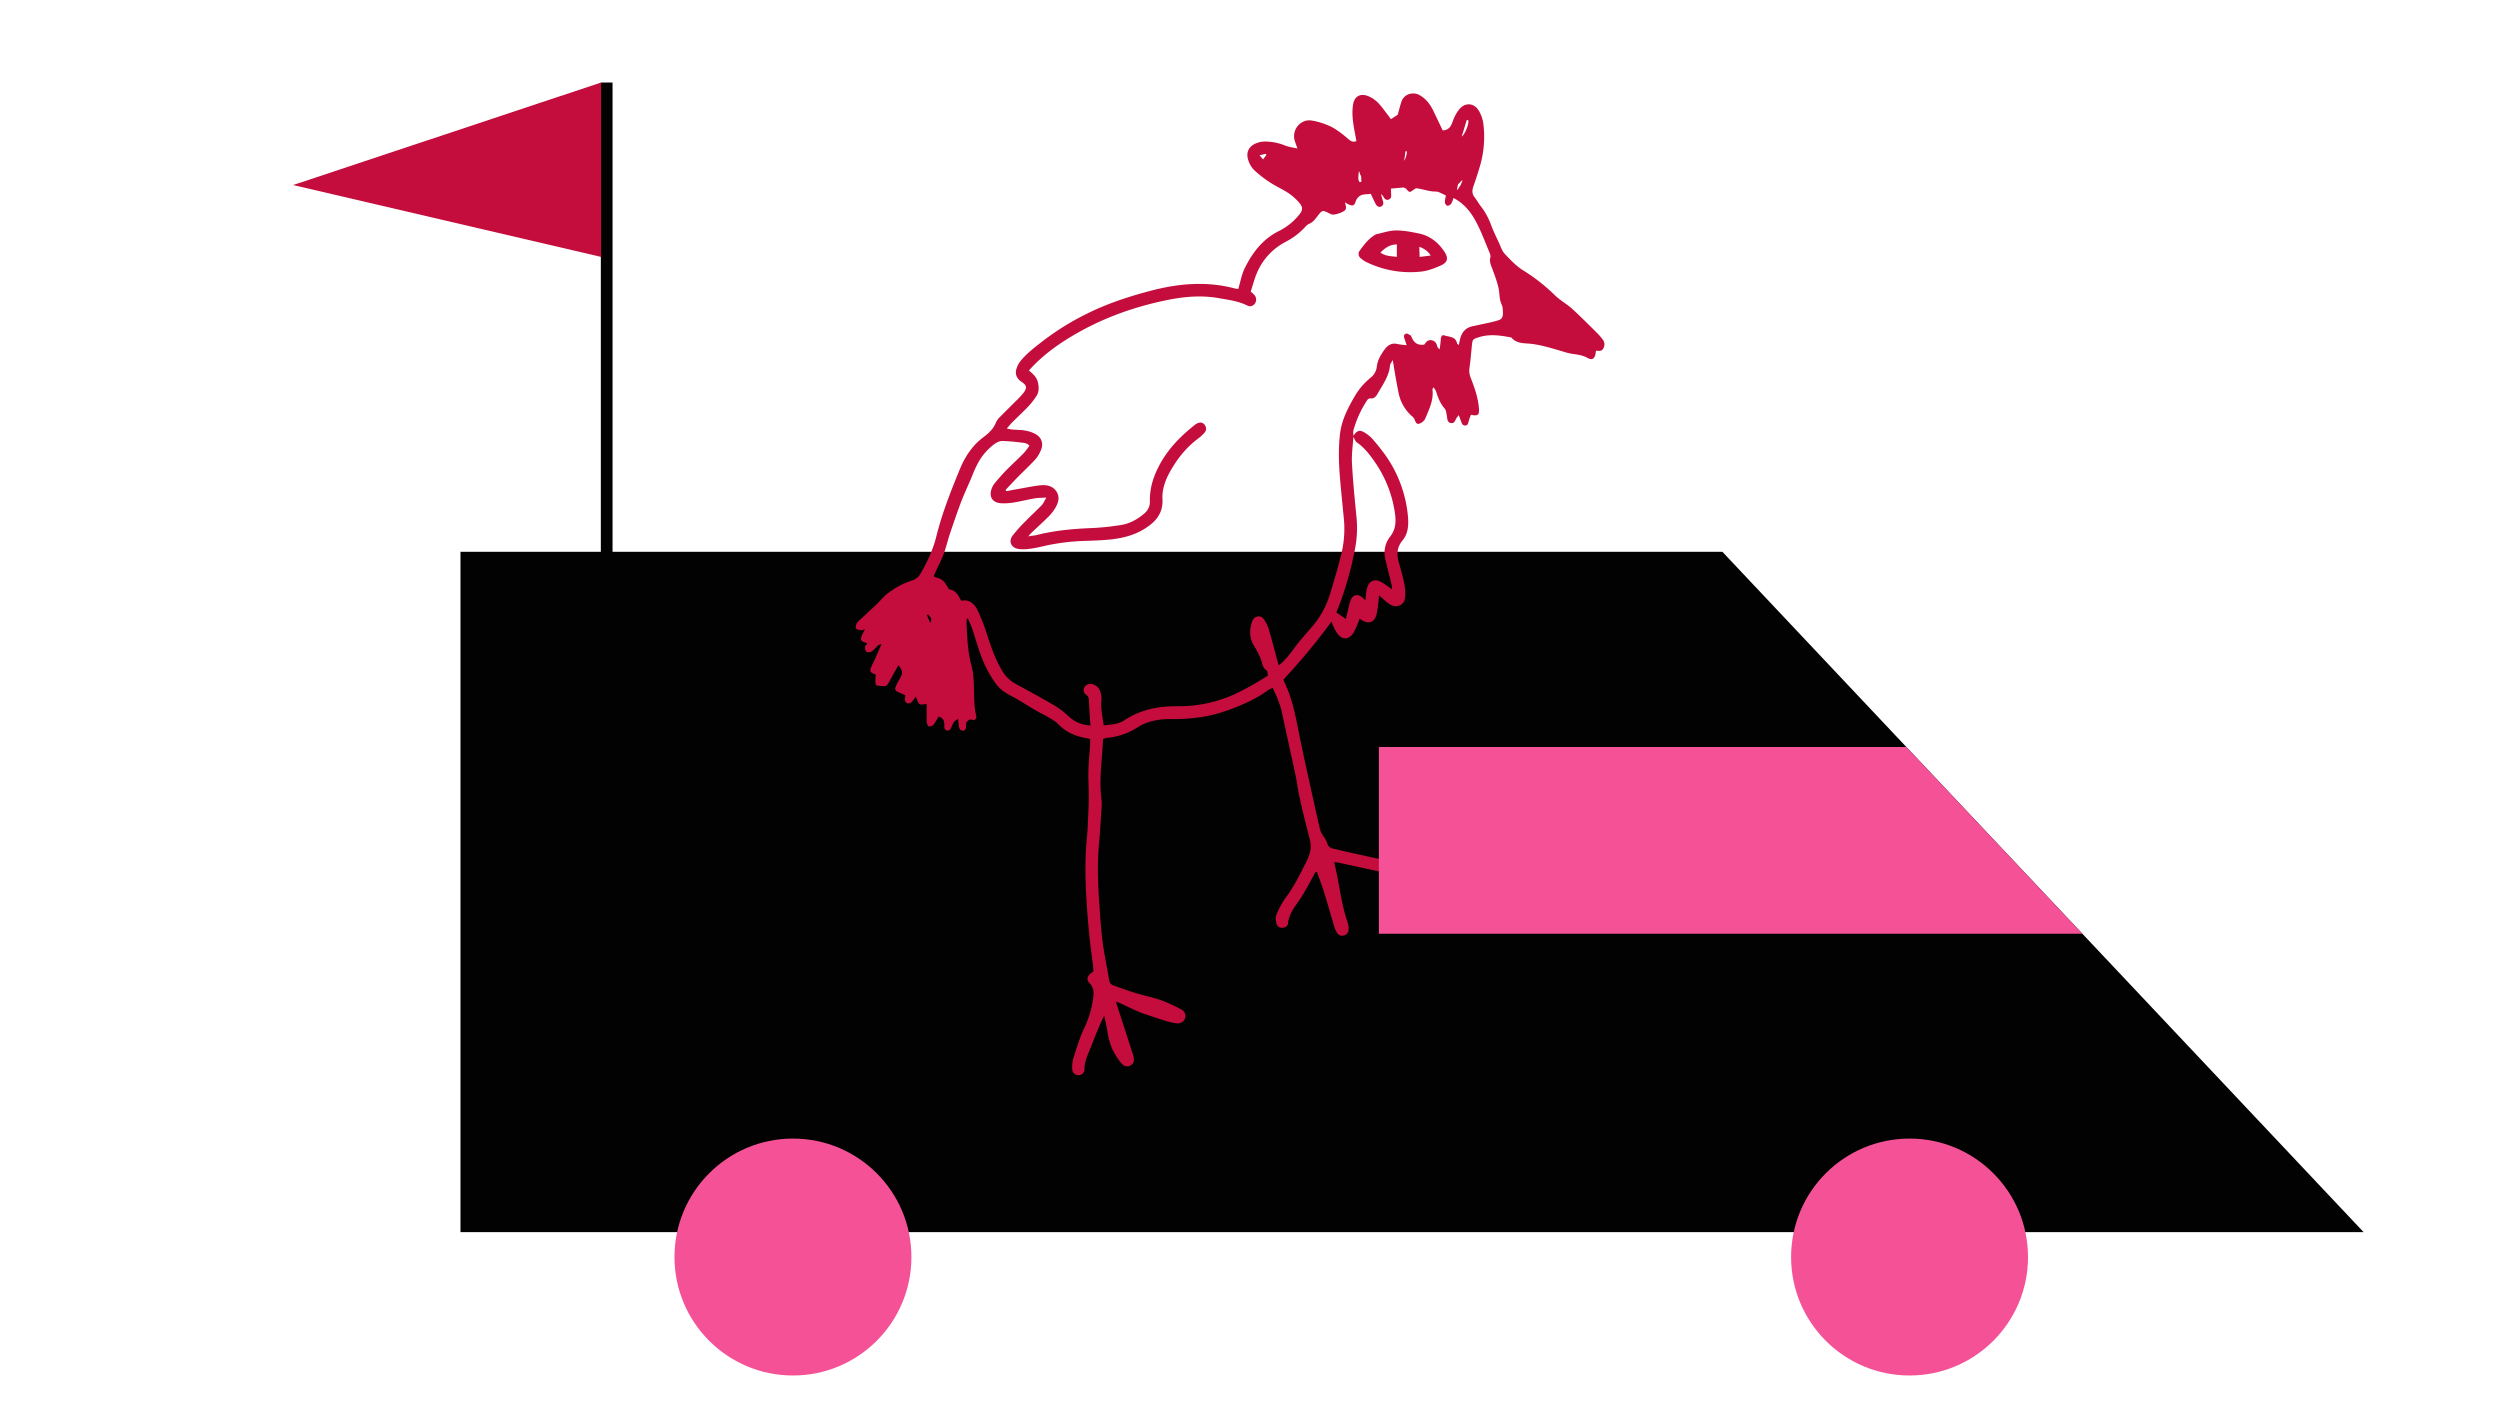
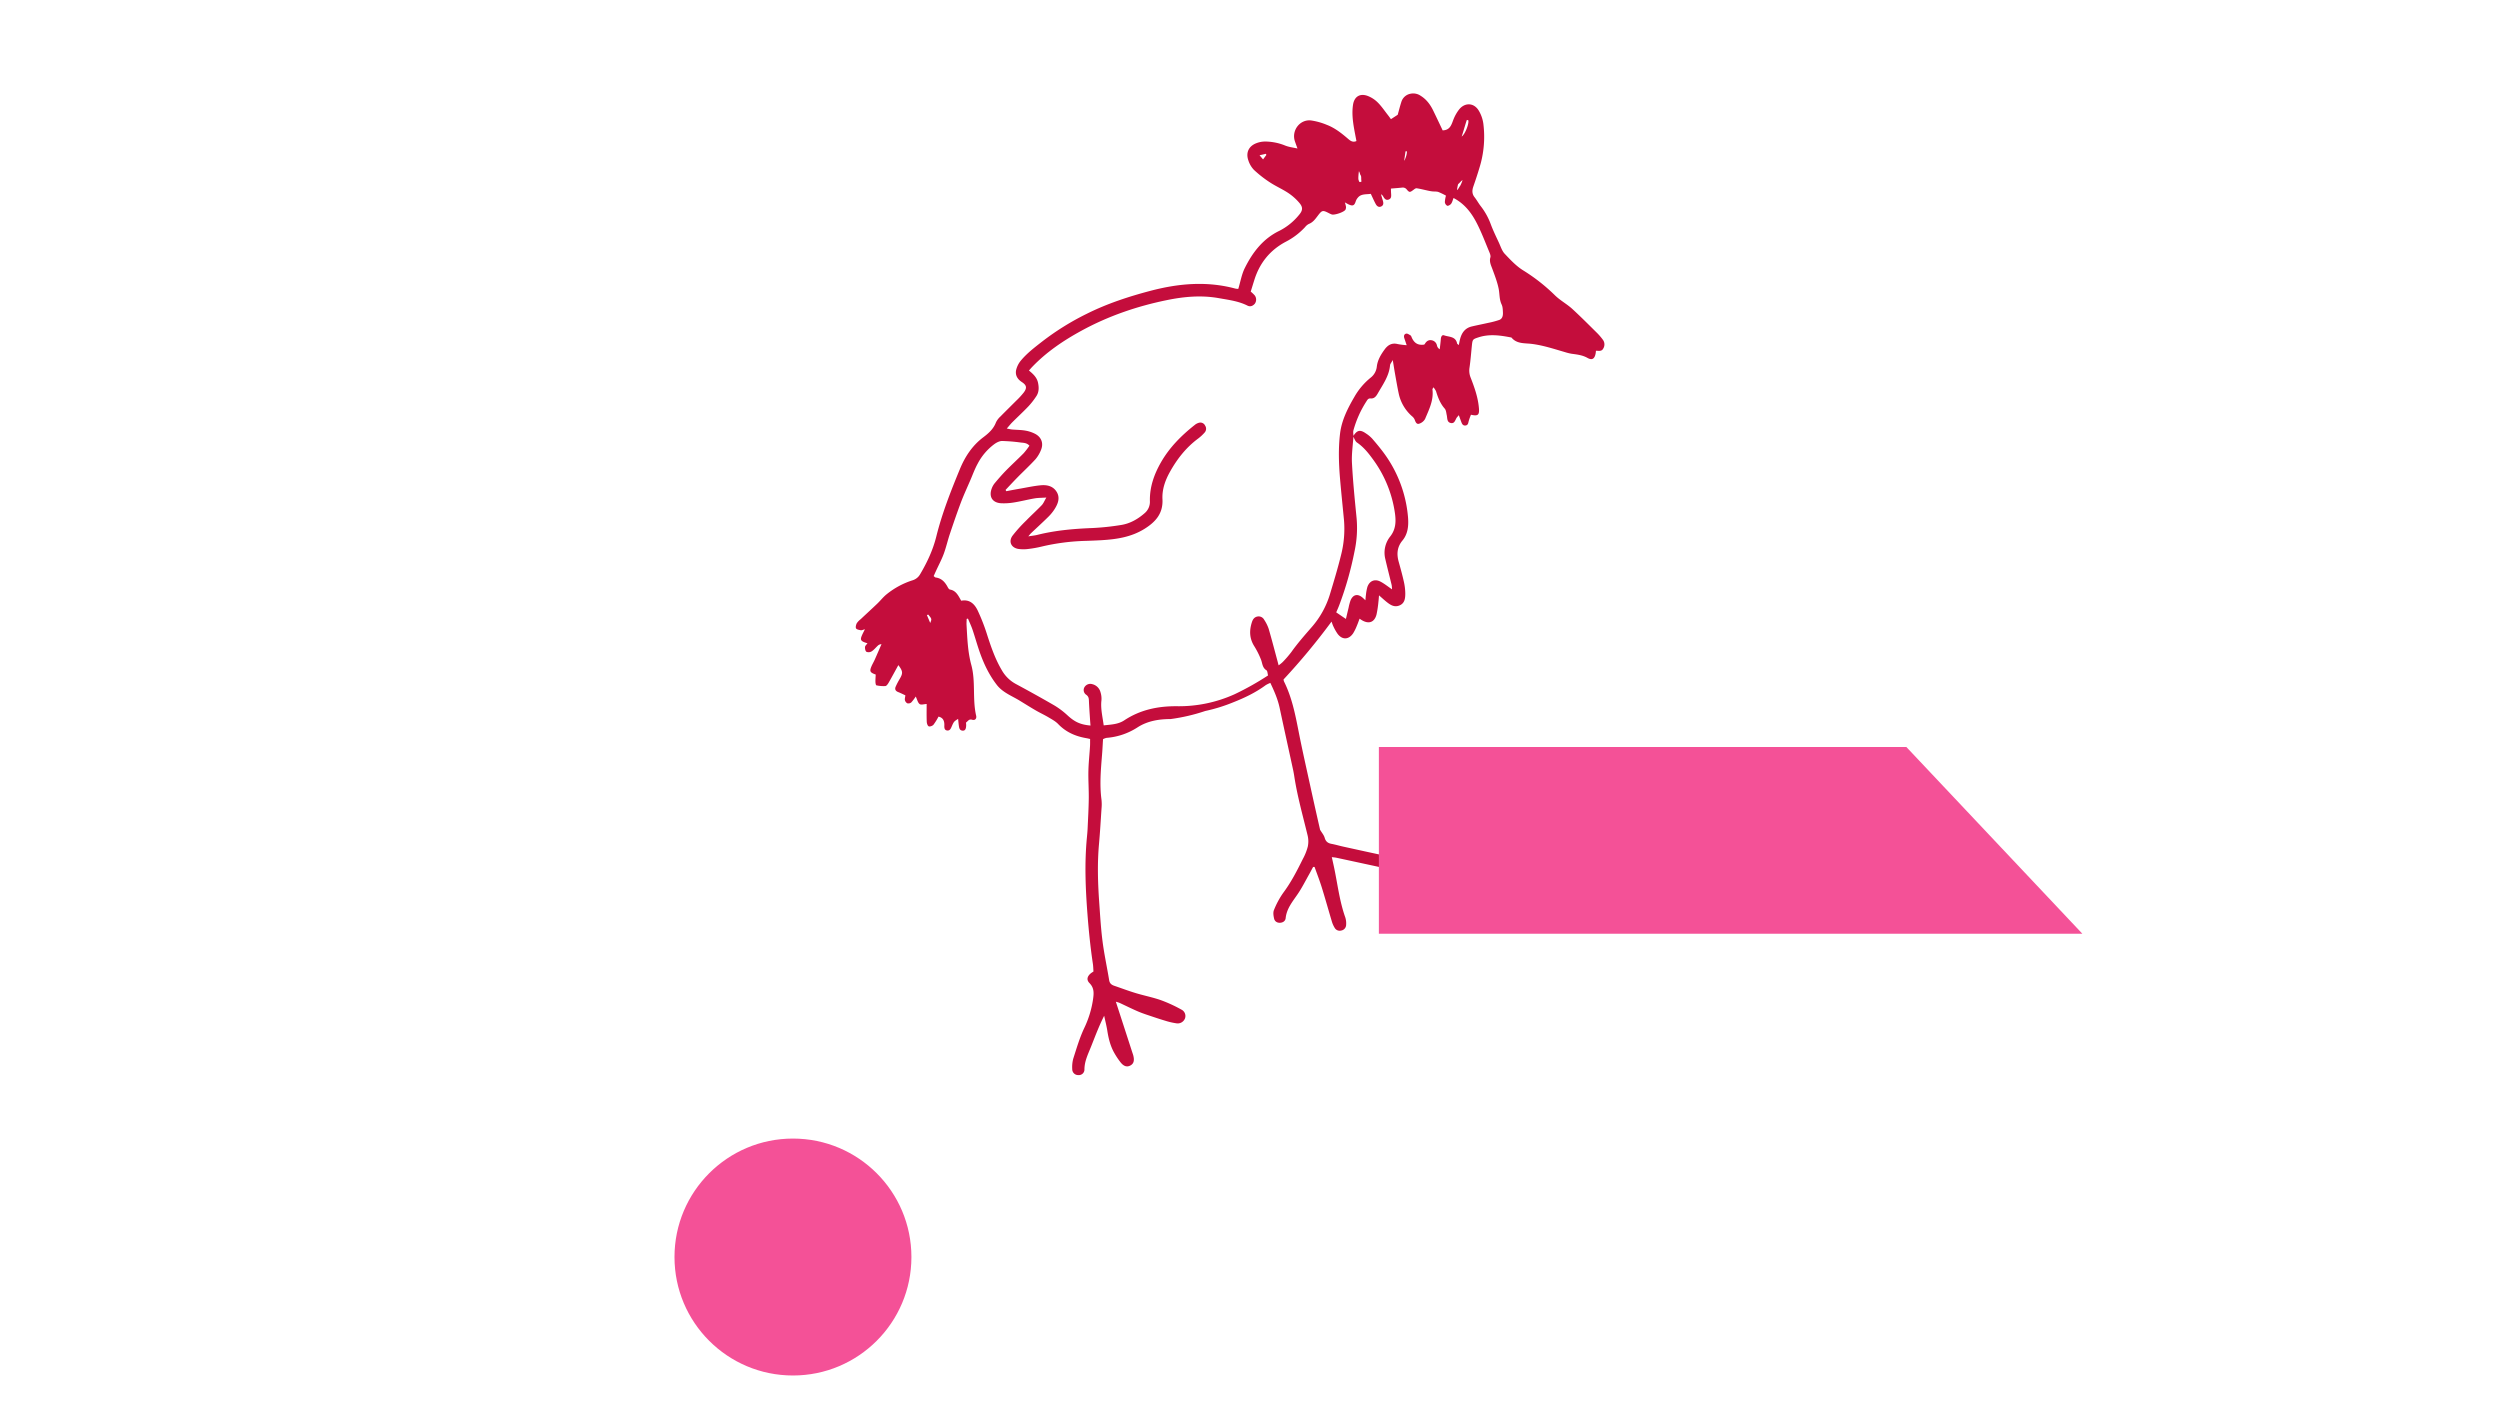
<svg xmlns="http://www.w3.org/2000/svg" viewBox="0 0 1920 1080">
  <defs>
    <style>.cls-1{isolation:isolate;}.cls-2{fill:none;stroke:#020202;stroke-miterlimit:10;stroke-width:9px;}.cls-3{fill:#020202;}.cls-4,.cls-6{fill:#c40d3c;}.cls-4{mix-blend-mode:multiply;}.cls-5{fill:#f45197;}</style>
  </defs>
  <g class="cls-1">
    <g id="Layer_1" data-name="Layer 1">
-       <line class="cls-2" x1="465.94" y1="63.38" x2="465.94" y2="645.42" />
-       <polygon class="cls-3" points="1815.26 946.29 1593.8 946.29 1593.8 946.3 353.65 946.3 353.65 423.78 1322.79 423.78 1464.1 573.71 1599.27 717.12 1815.26 946.29" />
-       <path class="cls-4" d="M1038.31,355.69c.75,14,2.14,28,3.53,42a84.55,84.55,0,0,1-1.53,25.58,258.79,258.79,0,0,1-11.94,41.95c-.76,1.94-1.62,3.84-2.15,5.08l7.44,5.06c.65-2.75,1.34-5.7,2.06-8.65a38.91,38.91,0,0,1,1.5-5.61c2-4.71,5.67-5.37,9.54-1.86.46.42.9.85,1.86,1.78.17-1.71.23-2.89.41-4.05a35.24,35.24,0,0,1,1.12-6.18c1.63-4.69,5.65-6.4,10.07-4.09,3,1.55,5.62,3.72,8.86,5.92a24.59,24.59,0,0,0-.29-3.34c-1.59-6.6-3.31-13.17-4.83-19.78A20,20,0,0,1,1067.7,412c4.35-5.52,4.51-11.58,3.6-17.95a91.43,91.43,0,0,0-16.9-41.32c-3.55-4.9-7.21-9.44-12.26-12.89-1.4-1-2-3.14-2.91-4.76,2.91-4.76,5.3-5.35,9.78-2.22a24.73,24.73,0,0,1,4.82,4c3.45,4,6.91,8.14,10,12.49a96.49,96.49,0,0,1,17.52,47.76c.53,6.34.06,12.8-4.25,18-4.17,5-4.56,10.46-2.88,16.42,1.4,5,2.77,10,3.9,15a43.85,43.85,0,0,1,1.14,9.11c0,3.74-.3,7.68-4.54,9.38-4.08,1.64-7.18-.61-10.13-3-1.69-1.37-3.28-2.85-5.51-4.79-.18,2.14-.25,3.38-.41,4.61a84.09,84.09,0,0,1-1.49,10.06c-1.56,6-5.8,7.57-11.09,4.51-.67-.38-1.28-.84-1.93-1.26-.76,2-1.38,3.82-2.15,5.58a36.51,36.51,0,0,1-2.79,5.64c-3.4,5-8.3,5.21-11.93.44A36.65,36.65,0,0,1,1024,481c-.55-1.1-.88-2.29-1.38-3.61a504.31,504.31,0,0,1-36.86,44.44,6.58,6.58,0,0,0,.34,1.52c6,12,8.6,25,11.17,38.07,2.74,14,5.89,27.85,8.93,41.75q3.72,17.05,7.62,34.07a15,15,0,0,0,1.83,3.83c1.17,2.07,2.9,4,3.53,6.16.85,3,2.55,4.2,5.38,4.71,3,.56,6,1.46,9,2.12,11.54,2.53,23.07,5.11,34.64,7.49,6.33,1.31,12.76,2.13,19.11,3.4,3,.61,4.72,3,4.44,5.47s-2.31,4.3-5.61,4.13a53.07,53.07,0,0,1-8.56-1.33c-16.46-3.51-32.9-7.1-49.35-10.64-1-.22-2.09-.28-3.57-.47.65,2.95,1.22,5.44,1.75,7.94,2.7,12.81,4.17,25.88,8.59,38.31a15.12,15.12,0,0,1,.66,5.73,4.53,4.53,0,0,1-3.85,4.41,4.41,4.41,0,0,1-5-2.19,20,20,0,0,1-2-4.4c-2.65-8.83-5.11-17.72-7.85-26.53-1.65-5.31-3.68-10.5-5.54-15.75l-1.1,0c-1,1.8-1.91,3.62-2.92,5.4-2.95,5.21-5.62,10.61-9,15.54-3.91,5.76-8.43,11.06-9.18,18.4-.22,2.11-1.94,3.37-4.1,3.54-2.38.19-4.29-1-4.79-3.24s-.87-4.72-.08-6.58a64,64,0,0,1,7.12-13.19c6.07-8.11,10.59-17,15.06-26a41.94,41.94,0,0,0,3.77-9.43,19.34,19.34,0,0,0-.1-8.53c-3.61-14.93-7.8-29.72-10.18-44.93-.27-1.76-.56-3.52-.93-5.26-3.46-16-7-31.92-10.4-47.9-1.43-6.67-4.11-12.8-7.14-19.15a23.7,23.7,0,0,0-3.51,1.7c-7.75,5.72-16.38,9.83-25.25,13.31a126.51,126.51,0,0,1-21.26,6.57A142.33,142.33,0,0,1,899,552.24c-8.73,0-17.47,1.37-25.11,6.2a50.88,50.88,0,0,1-24,8.23,11.24,11.24,0,0,0-2.76,1c-.25,4-.43,7.89-.74,11.74-.93,11.62-2,23.22-.43,34.88a34.24,34.24,0,0,1,0,6.79c-.59,9-1.12,18.1-1.93,27.12-1.33,14.88-.9,29.73.15,44.59.71,10,1.27,20,2.55,30s3.46,20,5.1,30c.4,2.48,1.83,3.59,4,4.32,5.37,1.82,10.67,3.85,16.09,5.49,6.5,2,13.23,3.28,19.63,5.52a109.57,109.57,0,0,1,15.81,7.27,5.48,5.48,0,0,1,2.74,6.67,6,6,0,0,1-6.62,3.85,55.5,55.5,0,0,1-8.94-2.1c-4-1.19-8-2.54-12-3.89-3.06-1-6.14-2.07-9.09-3.36-4.6-2-9.09-4.26-13.65-6.36a23.35,23.35,0,0,0-2.83-.88c4.28,13.17,8.47,26.08,12.66,39,.25.77.55,1.53.74,2.31,1,4,.28,6.31-2.25,7.67s-5,.76-7.53-2.43a57,57,0,0,1-5.07-7.68c-2.84-5.17-4.2-10.82-5.11-16.63-.61-3.84-1.59-7.63-2.41-11.45-4,7.87-6.89,15.72-10,23.52-2.25,5.71-5.09,11.17-5.15,17.57a4.29,4.29,0,0,1-4.72,4.47,4.52,4.52,0,0,1-4.65-4.61,24.68,24.68,0,0,1,.82-8.15c2.52-7.85,4.85-15.84,8.35-23.26a76.46,76.46,0,0,0,6.8-22.12c.66-4.7,1-8.74-2.75-12.53-2.46-2.52-1.72-5.21,1.08-7.51.6-.49,1.29-.88,2-1.37-.15-2.07-.16-4-.45-5.93-1.87-12.47-3.14-25-4.12-37.59-1.54-19.89-2.38-39.71-.45-59.59.21-2.25.43-4.51.53-6.77.34-7.6.78-15.19.88-22.79.09-7.1-.43-14.21-.28-21.31.13-6.3.84-12.59,1.23-18.89.12-1.89.06-3.79.08-5.71-1.21-.27-2-.47-2.77-.6-8.35-1.42-15.74-4.6-21.75-10.86-2.07-2.15-4.88-3.65-7.49-5.2-3.17-1.89-6.55-3.43-9.74-5.29-4.17-2.42-8.26-5-12.38-7.51-6-3.68-12.91-6.17-17.45-12-6.22-8-10.45-17.09-13.68-26.65-1.77-5.21-3.25-10.52-5-15.72-1-2.94-2.35-5.76-3.55-8.64l-1,.26c0,1.54-.17,3.09-.08,4.63.58,10.31.93,20.68,3.65,30.71,3.47,12.79.75,26.13,3.73,39,.52,2.22-.87,3.77-3,3.11-2.66-.82-3.28,1.16-4.78,2.12,0,.73.12,1.36.11,2-.05,3-.84,4.35-2.69,4.24-2.37-.13-2.67-2-2.93-3.8s-.37-3.31-.57-5.24c-3.17,2-3.23,1.93-5.08,6.2-.7,1.62-1.48,3-3.45,2.7s-2.11-2-2.05-3.77c.12-3.24-.7-6-4.48-6.87a44.89,44.89,0,0,1-3.87,6.25c-.76.88-2.77,1.61-3.66,1.2s-1.46-2.31-1.5-3.59c-.18-4.62-.07-9.26-.07-13.56-1.92.08-4.26.89-5.38.06-1.43-1.06-1.87-3.45-3-5.79a32.42,32.42,0,0,1-3.46,4.55,3.49,3.49,0,0,1-3,.66,3.7,3.7,0,0,1-1.84-2.42c-.25-1,.17-2.22.34-3.7-1.79-.82-3.58-1.76-5.46-2.48-2.08-.8-2.84-2.16-2-4.16a56.35,56.35,0,0,1,3.12-6c2.56-4.34,2.48-5.93-1.06-10.57-2.54,4.63-4.94,9.12-7.48,13.54-.59,1-1.58,2.47-2.5,2.55a25.07,25.07,0,0,1-6.89-.57c-.41-.08-.7-1.67-.72-2.57-.05-1.91.13-3.83.21-5.7-4.36-1.54-4.87-2.48-3.28-6.27.75-1.78,1.77-3.46,2.56-5.23,1.75-3.93,3.44-7.88,5.16-11.82a4.19,4.19,0,0,0-2.92,1.22c-1.54,1.43-2.88,3.16-4.61,4.27a4.54,4.54,0,0,1-4,.37c-.85-.51-1.23-2.44-1.13-3.69.08-1,1.2-1.87,1.9-2.87-5.21-1.5-5.78-2.5-4.29-6,.61-1.45,1.37-2.83,2.31-4.76-1.44.36-2.37.88-3.19.74-1.31-.23-3.15-.56-3.63-1.46s0-2.78.59-3.93a13.82,13.82,0,0,1,3-3.11c4.24-4,8.54-7.91,12.75-11.94,2.43-2.32,4.52-5.05,7.13-7.15a61,61,0,0,1,20-10.78,10,10,0,0,0,5.82-4.74c5.38-9.1,9.81-18.58,12.37-28.89,4.42-17.8,11.13-34.83,18.1-51.73,3.91-9.48,9.45-18,17.86-24.36,4.1-3.09,7.91-6.41,9.83-11.48a14.81,14.81,0,0,1,3.49-4.62c4-4.06,8-8,12-12a60.48,60.48,0,0,0,5.9-6.41c2.61-3.53,2.21-5.57-1.49-8-3.54-2.31-5.26-5.49-4.34-9.46a18,18,0,0,1,3.68-7.14c4.69-5.61,10.48-10,16.24-14.5A202.53,202.53,0,0,1,834.62,241c15.6-7.79,32-13.18,48.79-17.61,21.56-5.69,43.31-7.67,65.24-1.78a13.59,13.59,0,0,0,2.35.26c1.7-5.61,2.6-11.2,5-16,6-12.08,14-22.55,26.59-28.62a46.77,46.77,0,0,0,15-12.12c2.88-3.35,3.24-5.78.48-9.12a40.68,40.68,0,0,0-8.55-7.7c-4.57-3.05-9.69-5.26-14.27-8.28a88.43,88.43,0,0,1-12.18-9.52,18.7,18.7,0,0,1-4.36-7.41c-2.07-6,.41-11,6.34-13.19a18.55,18.55,0,0,1,6.61-1.21,41.35,41.35,0,0,1,15.14,3c3.06,1.28,6.51,1.62,9.67,2.36-.45-1.27-1.21-3.32-1.93-5.37-2.9-8.29,3.65-17.16,12.33-16.19a50.22,50.22,0,0,1,12.07,3.36c6.28,2.39,11.5,6.55,16.54,10.9,1.79,1.55,3.63,2.76,6.26,1.56-.56-3-1.17-6-1.7-9-1.1-6.23-1.88-12.51-.92-18.83s5.31-9,11.22-6.83a22,22,0,0,1,7.64,4.92c3,2.94,5.33,6.48,7.93,9.78.88,1.11,1.69,2.29,2.33,3.16l5.21-3.38c.91-3.26,1.76-6.72,2.86-10.08a9.08,9.08,0,0,1,7-6.08,10.09,10.09,0,0,1,7.86,1.65c4.42,2.75,7.35,6.77,9.57,11.36,2.52,5.2,5,10.43,7.22,15.14,6.16-.18,6.87-5,8.58-9.08a31,31,0,0,1,3.85-6.7c4.39-5.78,11.51-5.64,15.27.56a26.67,26.67,0,0,1,3.53,9.94,80,80,0,0,1-3,34.09c-1.43,4.79-3,9.54-4.66,14.29-1,2.92-1.14,5.61.93,8.23,1.7,2.15,3,4.61,4.68,6.77a51.55,51.55,0,0,1,7.75,13.93c1.8,4.85,4.09,9.52,6.27,14.22,1.36,2.93,2.35,6.29,4.47,8.54,4.43,4.68,9,9.6,14.42,12.89A139.26,139.26,0,0,1,1194.4,227a40.85,40.85,0,0,0,3.7,3.11c3.2,2.44,6.67,4.59,9.6,7.31,6.52,6,12.8,12.33,19.12,18.58a45.63,45.63,0,0,1,4.08,4.79,6,6,0,0,1,.43,6.83c-1.27,2.51-3.49,1.72-5.65,1.77-.07.68-.1,1.31-.21,1.93-.75,4.25-2.72,5.59-6.3,3.55-3.83-2.17-7.92-2.6-12.08-3.17a36.74,36.74,0,0,1-5.12-1.25c-8.53-2.46-16.9-5.29-25.85-6.37-5.12-.62-11.21.12-15.23-4.75-.17-.2-.59-.22-.9-.27-8.15-1.56-16.29-2.66-24.46,0-4.46,1.47-4.63,1.54-5.13,6.37-.58,5.63-1,11.28-1.81,16.88a14.36,14.36,0,0,0,.8,7.53c3,7.7,5.79,15.48,6.44,23.82.39,5.07-.77,6.07-6.13,4.86a41.89,41.89,0,0,0-1.8,5.12c-.33,1.53-.57,2.93-2.39,3.14s-2.6-1-3.14-2.47c-.63-1.69-1.25-3.39-2-5.46-.74.87-1,1.21-1.34,1.56-1.44,1.74-1.65,5.21-4.92,4.44-3-.71-2.48-3.76-3-6-.39-1.7-.49-3.78-1.53-5-3.45-3.9-5.22-8.5-6.69-13.33a15.28,15.28,0,0,0-2-3.09c-.51,1-.81,1.3-.78,1.56,1.08,8.3-2.58,15.48-5.63,22.72a7.89,7.89,0,0,1-4.65,3.72c-2,.6-2.78-1.5-3.42-3.29a7.24,7.24,0,0,0-2.09-2.56,32,32,0,0,1-10-16.84c-1.06-4.9-1.9-9.84-2.78-14.77-.62-3.43-1.14-6.87-1.9-11.46-1.11,2.09-2,3-2.08,4-.73,8.26-5.48,14.73-9.39,21.58-1.26,2.21-2.68,4.18-5.56,3.92-1.9-.17-2.5,1.16-3.28,2.36a80.1,80.1,0,0,0-9.88,22.08c-.4,1.43,0,3.08,0,4.63C1039,342,1037.94,348.88,1038.31,355.69ZM750.93,469a149.45,149.45,0,0,1,7.34,19c3,9.28,6.17,18.41,11.19,26.83A27.11,27.11,0,0,0,780,525.2c10.11,5.45,20.17,11,30.08,16.77a61.41,61.41,0,0,1,10,7.64c5.28,4.79,9.6,6.91,17.42,7.61-.12-1.6-.26-3.11-.35-4.62-.31-4.82-.67-9.65-.86-14.48-.07-1.85-.31-3.23-2-4.49a4.34,4.34,0,0,1-1.34-6,5.22,5.22,0,0,1,5.93-2.19,8.55,8.55,0,0,1,6.3,6.16,16.55,16.55,0,0,1,.73,6.22c-.75,6.4.84,12.51,1.73,19.27,5.58-.64,11.09-.74,15.83-3.89,12.19-8.07,25.69-10.89,40.11-10.82a103.85,103.85,0,0,0,44.73-9.27,216.56,216.56,0,0,0,25.56-14.38c-.42-1.42-.39-3.45-1.29-4-3.21-2-3-5.47-4.22-8.37a62.52,62.52,0,0,0-5-9.95c-3.83-6-4-12.11-1.88-18.62.71-2.17,1.83-3.78,4.14-4.28A4.8,4.8,0,0,1,970.9,476a29.62,29.62,0,0,1,3.43,6.9c2.45,8.38,4.63,16.84,6.91,25.27.2.75.39,1.5.73,2.82a26.81,26.81,0,0,0,3.12-2.51,83.7,83.7,0,0,0,6.66-7.7c4.87-6.86,10.4-13.12,15.92-19.46a68.41,68.41,0,0,0,13.73-24.95c3-9.91,6-19.84,8.47-29.89a81.24,81.24,0,0,0,2.32-27c-1-10.46-2.1-20.9-3-31.36-1-11.79-1.43-23.63,0-35.37,1.26-10.11,5.86-19.14,10.93-27.86a52.18,52.18,0,0,1,12.45-14.77,12.41,12.41,0,0,0,4.83-8.62c.6-5,3.11-9.17,6-13.12,2.45-3.39,5.58-5.27,10-4.14a57.08,57.08,0,0,0,6.93.87c-.62-1.81-1.22-3.6-1.82-5.39-.54-1.62-.18-3.16,1.48-3.49,1-.2,2.19.74,3.23,1.29a2.42,2.42,0,0,1,.79,1.2c1.67,4.11,4.33,6.74,9.79,5.93a3.92,3.92,0,0,0,.68-.84c1.24-2,3-3,5.32-2.43a5,5,0,0,1,3.79,4,4.44,4.44,0,0,0,2.13,2.86c.29-2.64.64-5.28.85-7.92.13-1.68.88-3.36,2.49-2.78,3.7,1.35,8.88.65,10,6.26.06.34.6.59,1.3,1.23.36-1.73.6-3.1.94-4.44,1.23-4.87,3.77-8.62,9-9.86,4.23-1,8.51-1.82,12.75-2.79a65.77,65.77,0,0,0,8.38-2.22c2.46-.92,2.92-3.36,2.82-5.69-.1-2.09-.13-4.37-1-6.19-1.87-3.92-1.47-8.12-2.29-12.14-1.06-5.18-3-10.19-4.85-15.19-1.06-2.89-2.46-5.54-1.49-8.85.35-1.2-.31-2.84-.85-4.14-3.06-7.32-5.85-14.78-9.45-21.83-4.06-8-9.36-15.11-18-19.63-.64,1.63-1,3.24-1.85,4.42-.64.86-2.19,1.77-3,1.54a3.57,3.57,0,0,1-1.82-2.85,21.77,21.77,0,0,1,.86-4.91,48.17,48.17,0,0,0-5.84-2.82c-1.44-.47-3.09-.28-4.64-.45a31.32,31.32,0,0,1-3.17-.54c-2.94-.63-5.87-1.4-8.84-1.86-.74-.12-1.71.62-2.42,1.17-2.68,2-3.11,2.23-5.12-.11a3.81,3.81,0,0,0-3.71-1.57c-2.71.29-5.44.48-8.53.75,0,1.46.06,2.68.13,3.9.11,1.8.32,3.7-1.83,4.52s-3.25-.68-4.2-2.29a3.83,3.83,0,0,0-1.76-1.76c.49,1.66,1,3.33,1.48,5s.6,3.36-1.12,4.27c-2,1.06-3.49-.1-4.4-1.79-1.37-2.55-2.52-5.21-3.76-7.81-3.72.55-7.48-.15-10,3a8.37,8.37,0,0,0-1.53,2.6c-1,3.31-2.19,4-5.28,2.62-.83-.36-1.61-.85-3.13-1.66a22.6,22.6,0,0,1,.86,3.24,4.53,4.53,0,0,1-.36,2.32c-1,1.89-8.54,4.44-10.61,3.69a19.92,19.92,0,0,1-2.2-1c-4.79-2.44-5.2-2.29-8.6,2.19-1.84,2.43-3.64,4.92-6.72,6.11a8.65,8.65,0,0,0-2.93,2.46,53.66,53.66,0,0,1-15,11.33c-12,6.42-19.87,16.25-23.93,29.19-.92,2.92-1.82,5.86-2.79,9a26.72,26.72,0,0,1,3.08,2.92,5.4,5.4,0,0,1,.06,6.36c-1.5,1.75-3.49,2.56-5.65,1.47-6.91-3.49-14.5-4.39-22-5.73-13.43-2.41-26.82-1.19-40,1.53-23,4.71-45,12.26-65.59,23.53-13.78,7.54-26.8,16.31-37.77,27.78-.78.8-1.5,1.66-2.46,2.74,3.19,2.64,6.14,5.26,7,9.53.75,3.68.73,7.14-1.38,10.27a58.28,58.28,0,0,1-5.93,7.62c-4,4.21-8.3,8.16-12.42,12.28-1.36,1.36-2.56,2.88-4.3,4.86,1.73.32,2.89.64,4.08.74,3.38.3,6.82.26,10.15.84a25.68,25.68,0,0,1,7.75,2.6c4.82,2.64,6.4,7.42,4.23,12.45a25,25,0,0,1-4.21,7c-4.36,4.76-9.12,9.15-13.65,13.76-3.14,3.19-6.18,6.48-9.26,9.73l.52,1c3.63-.68,7.25-1.39,10.88-2,5.09-.89,10.17-2,15.3-2.51,4.84-.49,9.56.37,12.44,4.89s1.19,9.08-1.39,13.2a34,34,0,0,1-4.83,6c-4.37,4.32-8.91,8.45-13.37,12.67-.55.52-1,1.15-2.11,2.44,2.88-.46,4.95-.64,6.95-1.14,13.89-3.49,28-4.69,42.3-5.26A194.43,194.43,0,0,0,861,403.19c6.84-1.08,12.8-4.47,18-9a11.44,11.44,0,0,0,4.12-9.39c-.21-10.63,3.12-20.26,8.37-29.5,6.63-11.65,15.79-20.81,26.15-29a8.58,8.58,0,0,1,3.41-1.68,4,4,0,0,1,4.46,2.21,4.32,4.32,0,0,1-.4,5.41,34,34,0,0,1-5,4.62c-9.28,6.89-16.19,15.76-21.73,25.77-3.6,6.49-6,13.45-5.6,20.87.53,10.88-5.35,17.4-13.83,22.67-10.12,6.31-21.39,8-33,8.7-4,.23-8.08.38-12.12.52a165.85,165.85,0,0,0-33.64,4.33,84.92,84.92,0,0,1-10.5,1.89,27.72,27.72,0,0,1-7.72-.05c-5.42-.94-7.59-5.67-4.35-10.14A109,109,0,0,1,788,399.9c3.93-4.07,8.16-7.85,12.07-11.93,1.27-1.32,2-3.21,3.51-5.85-3.71.24-6.4.19-9,.64-5.26.91-10.44,2.26-15.7,3.1a46,46,0,0,1-10.14.63c-6.59-.43-9.39-5-7.14-11.21a14.18,14.18,0,0,1,2.36-4.21c2.8-3.35,5.67-6.65,8.72-9.77,4.41-4.49,9.08-8.74,13.5-13.23a58.55,58.55,0,0,0,4.43-5.78c-2-2.2-4.38-2.17-6.53-2.41a133.3,133.3,0,0,0-14.49-1.2c-2,0-4.29,1.21-6,2.45a44.26,44.26,0,0,0-12.75,15c-2.24,4.06-3.82,8.49-5.67,12.77-2.43,5.64-5,11.22-7.21,17-3,8-5.78,16.13-8.5,24.25-1.69,5.06-2.85,10.31-4.7,15.3-1.68,4.52-4,8.81-6,13.2-.53,1.16-1.05,2.33-1.71,3.78.56.42,1,1,1.53,1.09,4.7.59,7.3,3.68,9.34,7.55.36.69,1,1.59,1.65,1.7,4.67.8,6.37,4.6,8.63,8.58C744.79,460.08,748.56,464,750.93,469Zm-36.52,9.44c1.26-3.12,1.26-3.12-1.55-6.44l-1,.38Zm252.92-359.2,2.7,3.18,2.53-3.42-.35-.88Zm76,18.79c.41,1.21.54,2.55,2.35,1.29-.5-1.28,0-3.2-.56-4.56-.46,0-1-3.17-1.5-3.15C1043.46,132.64,1043,137.07,1043.33,138Zm79.24-33.19c2.37-1.34,5.82-9.73,5.09-12.48l-1.1-.27C1125.79,94,1123.35,102.81,1122.57,104.79Zm-44.11,18.51c.22,0,.66-1.2,1.08-2.3a14.89,14.89,0,0,0,1-4.84h0l-1.09,0C1079.35,117.13,1078.52,122.28,1078.46,123.3Zm42.9,19.47a23.11,23.11,0,0,0,1.86-4.44c-.6,0-2.84,2.82-3.38,3a34.92,34.92,0,0,0-.88,4.54C1119.68,145.86,1121.06,143,1121.36,142.77Z" />
-       <path class="cls-4" d="M1072,177c5.91-.06,11.9,1.12,17.74,2.32,8.49,1.77,14.88,6.89,19.59,14,3.22,4.89,2.55,8.2-2.77,10.56-4.83,2.14-10,4.16-15.18,4.71a77,77,0,0,1-41.53-7.09,20.12,20.12,0,0,1-4.82-3.2,4.11,4.11,0,0,1-.84-5.71c3.52-4.83,7.08-9.68,12.72-12.69C1061.93,178.87,1067,177,1072,177Zm.81,10.73c-5.19,0-9,2.54-12.62,6.25,4,3,8.38,2.65,12.58,3.31C1072.78,194,1072.79,191,1072.8,187.71Zm17.49,9.59,8.48-1.08c-2.15-3.52-5.09-5.29-8.75-6.76C1090.12,192.41,1090.2,194.79,1090.29,197.3Z" />
-       <circle class="cls-5" cx="1466.54" cy="965.4" r="90.98" />
+       <path class="cls-4" d="M1038.31,355.69c.75,14,2.14,28,3.53,42a84.55,84.55,0,0,1-1.53,25.58,258.79,258.79,0,0,1-11.94,41.95c-.76,1.94-1.62,3.84-2.15,5.08l7.44,5.06c.65-2.75,1.34-5.7,2.06-8.65a38.91,38.91,0,0,1,1.5-5.61c2-4.71,5.67-5.37,9.54-1.86.46.42.9.85,1.86,1.78.17-1.71.23-2.89.41-4.05a35.24,35.24,0,0,1,1.12-6.18c1.63-4.69,5.65-6.4,10.07-4.09,3,1.55,5.62,3.72,8.86,5.92a24.59,24.59,0,0,0-.29-3.34c-1.59-6.6-3.31-13.17-4.83-19.78A20,20,0,0,1,1067.7,412c4.35-5.52,4.51-11.58,3.6-17.95a91.43,91.43,0,0,0-16.9-41.32c-3.55-4.9-7.21-9.44-12.26-12.89-1.4-1-2-3.14-2.91-4.76,2.91-4.76,5.3-5.35,9.78-2.22a24.73,24.73,0,0,1,4.82,4c3.45,4,6.91,8.14,10,12.49a96.49,96.49,0,0,1,17.52,47.76c.53,6.34.06,12.8-4.25,18-4.17,5-4.56,10.46-2.88,16.42,1.4,5,2.77,10,3.9,15a43.85,43.85,0,0,1,1.14,9.11c0,3.74-.3,7.68-4.54,9.38-4.08,1.64-7.18-.61-10.13-3-1.69-1.37-3.28-2.85-5.51-4.79-.18,2.14-.25,3.38-.41,4.61a84.09,84.09,0,0,1-1.49,10.06c-1.56,6-5.8,7.57-11.09,4.51-.67-.38-1.28-.84-1.93-1.26-.76,2-1.38,3.82-2.15,5.58a36.51,36.51,0,0,1-2.79,5.64c-3.4,5-8.3,5.21-11.93.44A36.65,36.65,0,0,1,1024,481c-.55-1.1-.88-2.29-1.38-3.61a504.31,504.31,0,0,1-36.86,44.44,6.58,6.58,0,0,0,.34,1.52c6,12,8.6,25,11.17,38.07,2.74,14,5.89,27.85,8.93,41.75q3.72,17.05,7.62,34.07c1.17,2.07,2.9,4,3.53,6.16.85,3,2.55,4.2,5.38,4.71,3,.56,6,1.46,9,2.12,11.54,2.53,23.07,5.11,34.64,7.49,6.33,1.31,12.76,2.13,19.11,3.4,3,.61,4.72,3,4.44,5.47s-2.31,4.3-5.61,4.13a53.07,53.07,0,0,1-8.56-1.33c-16.46-3.51-32.9-7.1-49.35-10.64-1-.22-2.09-.28-3.57-.47.65,2.95,1.22,5.44,1.75,7.94,2.7,12.81,4.17,25.88,8.59,38.31a15.12,15.12,0,0,1,.66,5.73,4.53,4.53,0,0,1-3.85,4.41,4.41,4.41,0,0,1-5-2.19,20,20,0,0,1-2-4.4c-2.65-8.83-5.11-17.72-7.85-26.53-1.65-5.31-3.68-10.5-5.54-15.75l-1.1,0c-1,1.8-1.91,3.62-2.92,5.4-2.95,5.21-5.62,10.61-9,15.54-3.91,5.76-8.43,11.06-9.18,18.4-.22,2.11-1.94,3.37-4.1,3.54-2.38.19-4.29-1-4.79-3.24s-.87-4.72-.08-6.58a64,64,0,0,1,7.12-13.19c6.07-8.11,10.59-17,15.06-26a41.94,41.94,0,0,0,3.77-9.43,19.34,19.34,0,0,0-.1-8.53c-3.61-14.93-7.8-29.72-10.18-44.93-.27-1.76-.56-3.52-.93-5.26-3.46-16-7-31.92-10.4-47.9-1.43-6.67-4.11-12.8-7.14-19.15a23.7,23.7,0,0,0-3.51,1.7c-7.75,5.72-16.38,9.83-25.25,13.31a126.51,126.51,0,0,1-21.26,6.57A142.33,142.33,0,0,1,899,552.24c-8.73,0-17.47,1.37-25.11,6.2a50.88,50.88,0,0,1-24,8.23,11.24,11.24,0,0,0-2.76,1c-.25,4-.43,7.89-.74,11.74-.93,11.62-2,23.22-.43,34.88a34.24,34.24,0,0,1,0,6.79c-.59,9-1.12,18.1-1.93,27.12-1.33,14.88-.9,29.73.15,44.59.71,10,1.27,20,2.55,30s3.46,20,5.1,30c.4,2.48,1.83,3.59,4,4.32,5.37,1.82,10.67,3.85,16.09,5.49,6.5,2,13.23,3.28,19.63,5.52a109.57,109.57,0,0,1,15.81,7.27,5.48,5.48,0,0,1,2.74,6.67,6,6,0,0,1-6.62,3.85,55.5,55.5,0,0,1-8.94-2.1c-4-1.19-8-2.54-12-3.89-3.06-1-6.14-2.07-9.09-3.36-4.6-2-9.09-4.26-13.65-6.36a23.35,23.35,0,0,0-2.83-.88c4.28,13.17,8.47,26.08,12.66,39,.25.77.55,1.53.74,2.31,1,4,.28,6.31-2.25,7.67s-5,.76-7.53-2.43a57,57,0,0,1-5.07-7.68c-2.84-5.17-4.2-10.82-5.11-16.63-.61-3.84-1.59-7.63-2.41-11.45-4,7.87-6.89,15.72-10,23.52-2.25,5.71-5.09,11.17-5.15,17.57a4.29,4.29,0,0,1-4.72,4.47,4.52,4.52,0,0,1-4.65-4.61,24.68,24.68,0,0,1,.82-8.15c2.52-7.85,4.85-15.84,8.35-23.26a76.46,76.46,0,0,0,6.8-22.12c.66-4.7,1-8.74-2.75-12.53-2.46-2.52-1.72-5.21,1.08-7.51.6-.49,1.29-.88,2-1.37-.15-2.07-.16-4-.45-5.93-1.87-12.47-3.14-25-4.12-37.59-1.54-19.89-2.38-39.71-.45-59.59.21-2.25.43-4.51.53-6.77.34-7.6.78-15.19.88-22.79.09-7.1-.43-14.21-.28-21.31.13-6.3.84-12.59,1.23-18.89.12-1.89.06-3.79.08-5.71-1.21-.27-2-.47-2.77-.6-8.35-1.42-15.74-4.6-21.75-10.86-2.07-2.15-4.88-3.65-7.49-5.2-3.17-1.89-6.55-3.43-9.74-5.29-4.17-2.42-8.26-5-12.38-7.51-6-3.68-12.91-6.17-17.45-12-6.22-8-10.45-17.09-13.68-26.65-1.77-5.21-3.25-10.52-5-15.72-1-2.94-2.35-5.76-3.55-8.64l-1,.26c0,1.54-.17,3.09-.08,4.63.58,10.31.93,20.68,3.65,30.71,3.47,12.79.75,26.13,3.73,39,.52,2.22-.87,3.77-3,3.11-2.66-.82-3.28,1.16-4.78,2.12,0,.73.12,1.36.11,2-.05,3-.84,4.35-2.69,4.24-2.37-.13-2.67-2-2.93-3.8s-.37-3.31-.57-5.24c-3.17,2-3.23,1.93-5.08,6.2-.7,1.62-1.48,3-3.45,2.7s-2.11-2-2.05-3.77c.12-3.24-.7-6-4.48-6.87a44.89,44.89,0,0,1-3.87,6.25c-.76.88-2.77,1.61-3.66,1.2s-1.46-2.31-1.5-3.59c-.18-4.62-.07-9.26-.07-13.56-1.92.08-4.26.89-5.38.06-1.43-1.06-1.87-3.45-3-5.79a32.42,32.42,0,0,1-3.46,4.55,3.49,3.49,0,0,1-3,.66,3.7,3.7,0,0,1-1.84-2.42c-.25-1,.17-2.22.34-3.7-1.79-.82-3.58-1.76-5.46-2.48-2.08-.8-2.84-2.16-2-4.16a56.35,56.35,0,0,1,3.12-6c2.56-4.34,2.48-5.93-1.06-10.57-2.54,4.63-4.94,9.12-7.48,13.54-.59,1-1.58,2.47-2.5,2.55a25.07,25.07,0,0,1-6.89-.57c-.41-.08-.7-1.67-.72-2.57-.05-1.91.13-3.83.21-5.7-4.36-1.54-4.87-2.48-3.28-6.27.75-1.78,1.77-3.46,2.56-5.23,1.75-3.93,3.44-7.88,5.16-11.82a4.19,4.19,0,0,0-2.92,1.22c-1.54,1.43-2.88,3.16-4.61,4.27a4.54,4.54,0,0,1-4,.37c-.85-.51-1.23-2.44-1.13-3.69.08-1,1.2-1.87,1.9-2.87-5.21-1.5-5.78-2.5-4.29-6,.61-1.45,1.37-2.83,2.31-4.76-1.44.36-2.37.88-3.19.74-1.31-.23-3.15-.56-3.63-1.46s0-2.78.59-3.93a13.82,13.82,0,0,1,3-3.11c4.24-4,8.54-7.91,12.75-11.94,2.43-2.32,4.52-5.05,7.13-7.15a61,61,0,0,1,20-10.78,10,10,0,0,0,5.82-4.74c5.38-9.1,9.81-18.58,12.37-28.89,4.42-17.8,11.13-34.83,18.1-51.73,3.91-9.48,9.45-18,17.86-24.36,4.1-3.09,7.91-6.41,9.83-11.48a14.81,14.81,0,0,1,3.49-4.62c4-4.06,8-8,12-12a60.48,60.48,0,0,0,5.9-6.41c2.61-3.53,2.21-5.57-1.49-8-3.54-2.31-5.26-5.49-4.34-9.46a18,18,0,0,1,3.68-7.14c4.69-5.61,10.48-10,16.24-14.5A202.53,202.53,0,0,1,834.62,241c15.6-7.79,32-13.18,48.79-17.61,21.56-5.69,43.31-7.67,65.24-1.78a13.59,13.59,0,0,0,2.35.26c1.7-5.61,2.6-11.2,5-16,6-12.08,14-22.55,26.59-28.62a46.77,46.77,0,0,0,15-12.12c2.88-3.35,3.24-5.78.48-9.12a40.68,40.68,0,0,0-8.55-7.7c-4.57-3.05-9.69-5.26-14.27-8.28a88.43,88.43,0,0,1-12.18-9.52,18.7,18.7,0,0,1-4.36-7.41c-2.07-6,.41-11,6.34-13.19a18.55,18.55,0,0,1,6.61-1.21,41.35,41.35,0,0,1,15.14,3c3.06,1.28,6.51,1.62,9.67,2.36-.45-1.27-1.21-3.32-1.93-5.37-2.9-8.29,3.65-17.16,12.33-16.19a50.22,50.22,0,0,1,12.07,3.36c6.28,2.39,11.5,6.55,16.54,10.9,1.79,1.55,3.63,2.76,6.26,1.56-.56-3-1.17-6-1.7-9-1.1-6.23-1.88-12.51-.92-18.83s5.31-9,11.22-6.83a22,22,0,0,1,7.64,4.92c3,2.94,5.33,6.48,7.93,9.78.88,1.11,1.69,2.29,2.33,3.16l5.21-3.38c.91-3.26,1.76-6.72,2.86-10.08a9.08,9.08,0,0,1,7-6.08,10.09,10.09,0,0,1,7.86,1.65c4.42,2.75,7.35,6.77,9.57,11.36,2.52,5.2,5,10.43,7.22,15.14,6.16-.18,6.87-5,8.58-9.08a31,31,0,0,1,3.85-6.7c4.39-5.78,11.51-5.64,15.27.56a26.67,26.67,0,0,1,3.53,9.94,80,80,0,0,1-3,34.09c-1.43,4.79-3,9.54-4.66,14.29-1,2.92-1.14,5.61.93,8.23,1.7,2.15,3,4.61,4.68,6.77a51.55,51.55,0,0,1,7.75,13.93c1.8,4.85,4.09,9.52,6.27,14.22,1.36,2.93,2.35,6.29,4.47,8.54,4.43,4.68,9,9.6,14.42,12.89A139.26,139.26,0,0,1,1194.4,227a40.85,40.85,0,0,0,3.7,3.11c3.2,2.44,6.67,4.59,9.6,7.31,6.52,6,12.8,12.33,19.12,18.58a45.63,45.63,0,0,1,4.08,4.79,6,6,0,0,1,.43,6.83c-1.27,2.51-3.49,1.72-5.65,1.77-.07.68-.1,1.31-.21,1.93-.75,4.25-2.72,5.59-6.3,3.55-3.83-2.17-7.92-2.6-12.08-3.17a36.74,36.74,0,0,1-5.12-1.25c-8.53-2.46-16.9-5.29-25.85-6.37-5.12-.62-11.21.12-15.23-4.75-.17-.2-.59-.22-.9-.27-8.15-1.56-16.29-2.66-24.46,0-4.46,1.47-4.63,1.54-5.13,6.37-.58,5.63-1,11.28-1.81,16.88a14.36,14.36,0,0,0,.8,7.53c3,7.7,5.79,15.48,6.44,23.82.39,5.07-.77,6.07-6.13,4.86a41.89,41.89,0,0,0-1.8,5.12c-.33,1.53-.57,2.93-2.39,3.14s-2.6-1-3.14-2.47c-.63-1.69-1.25-3.39-2-5.46-.74.87-1,1.21-1.34,1.56-1.44,1.74-1.65,5.21-4.92,4.44-3-.71-2.48-3.76-3-6-.39-1.7-.49-3.78-1.53-5-3.45-3.9-5.22-8.5-6.69-13.33a15.28,15.28,0,0,0-2-3.09c-.51,1-.81,1.3-.78,1.56,1.08,8.3-2.58,15.48-5.63,22.72a7.89,7.89,0,0,1-4.65,3.72c-2,.6-2.78-1.5-3.42-3.29a7.24,7.24,0,0,0-2.09-2.56,32,32,0,0,1-10-16.84c-1.06-4.9-1.9-9.84-2.78-14.77-.62-3.43-1.14-6.87-1.9-11.46-1.11,2.09-2,3-2.08,4-.73,8.26-5.48,14.73-9.39,21.58-1.26,2.21-2.68,4.18-5.56,3.92-1.9-.17-2.5,1.16-3.28,2.36a80.1,80.1,0,0,0-9.88,22.08c-.4,1.43,0,3.08,0,4.63C1039,342,1037.94,348.88,1038.31,355.69ZM750.93,469a149.45,149.45,0,0,1,7.34,19c3,9.28,6.17,18.41,11.19,26.83A27.11,27.11,0,0,0,780,525.2c10.11,5.45,20.17,11,30.08,16.77a61.41,61.41,0,0,1,10,7.64c5.28,4.79,9.6,6.91,17.42,7.61-.12-1.6-.26-3.11-.35-4.62-.31-4.82-.67-9.65-.86-14.48-.07-1.85-.31-3.23-2-4.49a4.34,4.34,0,0,1-1.34-6,5.22,5.22,0,0,1,5.93-2.19,8.55,8.55,0,0,1,6.3,6.16,16.55,16.55,0,0,1,.73,6.22c-.75,6.4.84,12.51,1.73,19.27,5.58-.64,11.09-.74,15.83-3.89,12.19-8.07,25.69-10.89,40.11-10.82a103.85,103.85,0,0,0,44.73-9.27,216.56,216.56,0,0,0,25.56-14.38c-.42-1.42-.39-3.45-1.29-4-3.21-2-3-5.47-4.22-8.37a62.52,62.52,0,0,0-5-9.95c-3.83-6-4-12.11-1.88-18.62.71-2.17,1.83-3.78,4.14-4.28A4.8,4.8,0,0,1,970.9,476a29.62,29.62,0,0,1,3.43,6.9c2.45,8.38,4.63,16.84,6.91,25.27.2.75.39,1.5.73,2.82a26.81,26.81,0,0,0,3.12-2.51,83.7,83.7,0,0,0,6.66-7.7c4.87-6.86,10.4-13.12,15.92-19.46a68.41,68.41,0,0,0,13.73-24.95c3-9.91,6-19.84,8.47-29.89a81.24,81.24,0,0,0,2.32-27c-1-10.46-2.1-20.9-3-31.36-1-11.79-1.43-23.63,0-35.37,1.26-10.11,5.86-19.14,10.93-27.86a52.18,52.18,0,0,1,12.45-14.77,12.41,12.41,0,0,0,4.83-8.62c.6-5,3.11-9.17,6-13.12,2.45-3.39,5.58-5.27,10-4.14a57.08,57.08,0,0,0,6.93.87c-.62-1.81-1.22-3.6-1.82-5.39-.54-1.62-.18-3.16,1.48-3.49,1-.2,2.19.74,3.23,1.29a2.42,2.42,0,0,1,.79,1.2c1.67,4.11,4.33,6.74,9.79,5.93a3.92,3.92,0,0,0,.68-.84c1.24-2,3-3,5.32-2.43a5,5,0,0,1,3.79,4,4.44,4.44,0,0,0,2.13,2.86c.29-2.64.64-5.28.85-7.92.13-1.68.88-3.36,2.49-2.78,3.7,1.35,8.88.65,10,6.26.06.34.6.59,1.3,1.23.36-1.73.6-3.1.94-4.44,1.23-4.87,3.77-8.62,9-9.86,4.23-1,8.51-1.82,12.75-2.79a65.77,65.77,0,0,0,8.38-2.22c2.46-.92,2.92-3.36,2.82-5.69-.1-2.09-.13-4.37-1-6.19-1.87-3.92-1.47-8.12-2.29-12.14-1.06-5.18-3-10.19-4.85-15.19-1.06-2.89-2.46-5.54-1.49-8.85.35-1.2-.31-2.84-.85-4.14-3.06-7.32-5.85-14.78-9.45-21.83-4.06-8-9.36-15.11-18-19.63-.64,1.63-1,3.24-1.85,4.42-.64.86-2.19,1.77-3,1.54a3.57,3.57,0,0,1-1.82-2.85,21.77,21.77,0,0,1,.86-4.91,48.17,48.17,0,0,0-5.84-2.82c-1.44-.47-3.09-.28-4.64-.45a31.32,31.32,0,0,1-3.17-.54c-2.94-.63-5.87-1.4-8.84-1.86-.74-.12-1.71.62-2.42,1.17-2.68,2-3.11,2.23-5.12-.11a3.81,3.81,0,0,0-3.71-1.57c-2.71.29-5.44.48-8.53.75,0,1.46.06,2.68.13,3.9.11,1.8.32,3.7-1.83,4.52s-3.25-.68-4.2-2.29a3.83,3.83,0,0,0-1.76-1.76c.49,1.66,1,3.33,1.48,5s.6,3.36-1.12,4.27c-2,1.06-3.49-.1-4.4-1.79-1.37-2.55-2.52-5.21-3.76-7.81-3.72.55-7.48-.15-10,3a8.37,8.37,0,0,0-1.53,2.6c-1,3.31-2.19,4-5.28,2.62-.83-.36-1.61-.85-3.13-1.66a22.6,22.6,0,0,1,.86,3.24,4.53,4.53,0,0,1-.36,2.32c-1,1.89-8.54,4.44-10.61,3.69a19.92,19.92,0,0,1-2.2-1c-4.79-2.44-5.2-2.29-8.6,2.19-1.84,2.43-3.64,4.92-6.72,6.11a8.65,8.65,0,0,0-2.93,2.46,53.66,53.66,0,0,1-15,11.33c-12,6.42-19.87,16.25-23.93,29.19-.92,2.92-1.82,5.86-2.79,9a26.72,26.72,0,0,1,3.08,2.92,5.4,5.4,0,0,1,.06,6.36c-1.5,1.75-3.49,2.56-5.65,1.47-6.91-3.49-14.5-4.39-22-5.73-13.43-2.41-26.82-1.19-40,1.53-23,4.71-45,12.26-65.59,23.53-13.78,7.54-26.8,16.31-37.77,27.78-.78.8-1.5,1.66-2.46,2.74,3.19,2.64,6.14,5.26,7,9.53.75,3.68.73,7.14-1.38,10.27a58.28,58.28,0,0,1-5.93,7.62c-4,4.21-8.3,8.16-12.42,12.28-1.36,1.36-2.56,2.88-4.3,4.86,1.73.32,2.89.64,4.08.74,3.38.3,6.82.26,10.15.84a25.68,25.68,0,0,1,7.75,2.6c4.82,2.64,6.4,7.42,4.23,12.45a25,25,0,0,1-4.21,7c-4.36,4.76-9.12,9.15-13.65,13.76-3.14,3.19-6.18,6.48-9.26,9.73l.52,1c3.63-.68,7.25-1.39,10.88-2,5.09-.89,10.17-2,15.3-2.51,4.84-.49,9.56.37,12.44,4.89s1.19,9.08-1.39,13.2a34,34,0,0,1-4.83,6c-4.37,4.32-8.91,8.45-13.37,12.67-.55.52-1,1.15-2.11,2.44,2.88-.46,4.95-.64,6.95-1.14,13.89-3.49,28-4.69,42.3-5.26A194.43,194.43,0,0,0,861,403.19c6.84-1.08,12.8-4.47,18-9a11.44,11.44,0,0,0,4.12-9.39c-.21-10.63,3.12-20.26,8.37-29.5,6.63-11.65,15.79-20.81,26.15-29a8.58,8.58,0,0,1,3.41-1.68,4,4,0,0,1,4.46,2.21,4.32,4.32,0,0,1-.4,5.41,34,34,0,0,1-5,4.62c-9.28,6.89-16.19,15.76-21.73,25.77-3.6,6.49-6,13.45-5.6,20.87.53,10.88-5.35,17.4-13.83,22.67-10.12,6.31-21.39,8-33,8.7-4,.23-8.08.38-12.12.52a165.85,165.85,0,0,0-33.64,4.33,84.92,84.92,0,0,1-10.5,1.89,27.72,27.72,0,0,1-7.72-.05c-5.42-.94-7.59-5.67-4.35-10.14A109,109,0,0,1,788,399.9c3.93-4.07,8.16-7.85,12.07-11.93,1.27-1.32,2-3.21,3.51-5.85-3.71.24-6.4.19-9,.64-5.26.91-10.44,2.26-15.7,3.1a46,46,0,0,1-10.14.63c-6.59-.43-9.39-5-7.14-11.21a14.18,14.18,0,0,1,2.36-4.21c2.8-3.35,5.67-6.65,8.72-9.77,4.41-4.49,9.08-8.74,13.5-13.23a58.55,58.55,0,0,0,4.43-5.78c-2-2.2-4.38-2.17-6.53-2.41a133.3,133.3,0,0,0-14.49-1.2c-2,0-4.29,1.21-6,2.45a44.26,44.26,0,0,0-12.75,15c-2.24,4.06-3.82,8.49-5.67,12.77-2.43,5.64-5,11.22-7.21,17-3,8-5.78,16.13-8.5,24.25-1.69,5.06-2.85,10.31-4.7,15.3-1.68,4.52-4,8.81-6,13.2-.53,1.16-1.05,2.33-1.71,3.78.56.42,1,1,1.53,1.09,4.7.59,7.3,3.68,9.34,7.55.36.69,1,1.59,1.65,1.7,4.67.8,6.37,4.6,8.63,8.58C744.79,460.08,748.56,464,750.93,469Zm-36.52,9.44c1.26-3.12,1.26-3.12-1.55-6.44l-1,.38Zm252.92-359.2,2.7,3.18,2.53-3.42-.35-.88Zm76,18.79c.41,1.21.54,2.55,2.35,1.29-.5-1.28,0-3.2-.56-4.56-.46,0-1-3.17-1.5-3.15C1043.46,132.64,1043,137.07,1043.33,138Zm79.24-33.19c2.37-1.34,5.82-9.73,5.09-12.48l-1.1-.27C1125.79,94,1123.35,102.81,1122.57,104.79Zm-44.11,18.51c.22,0,.66-1.2,1.08-2.3a14.89,14.89,0,0,0,1-4.84h0l-1.09,0C1079.35,117.13,1078.52,122.28,1078.46,123.3Zm42.9,19.47a23.11,23.11,0,0,0,1.86-4.44c-.6,0-2.84,2.82-3.38,3a34.92,34.92,0,0,0-.88,4.54C1119.68,145.86,1121.06,143,1121.36,142.77Z" />
      <circle class="cls-5" cx="608.99" cy="965.4" r="90.98" />
      <polygon class="cls-5" points="1058.97 573.71 1058.97 717.12 1599.27 717.12 1464.1 573.71 1058.97 573.71" />
-       <polygon class="cls-6" points="461.63 197.3 461.63 63.38 225.08 142.11 461.63 197.3" />
    </g>
  </g>
</svg>